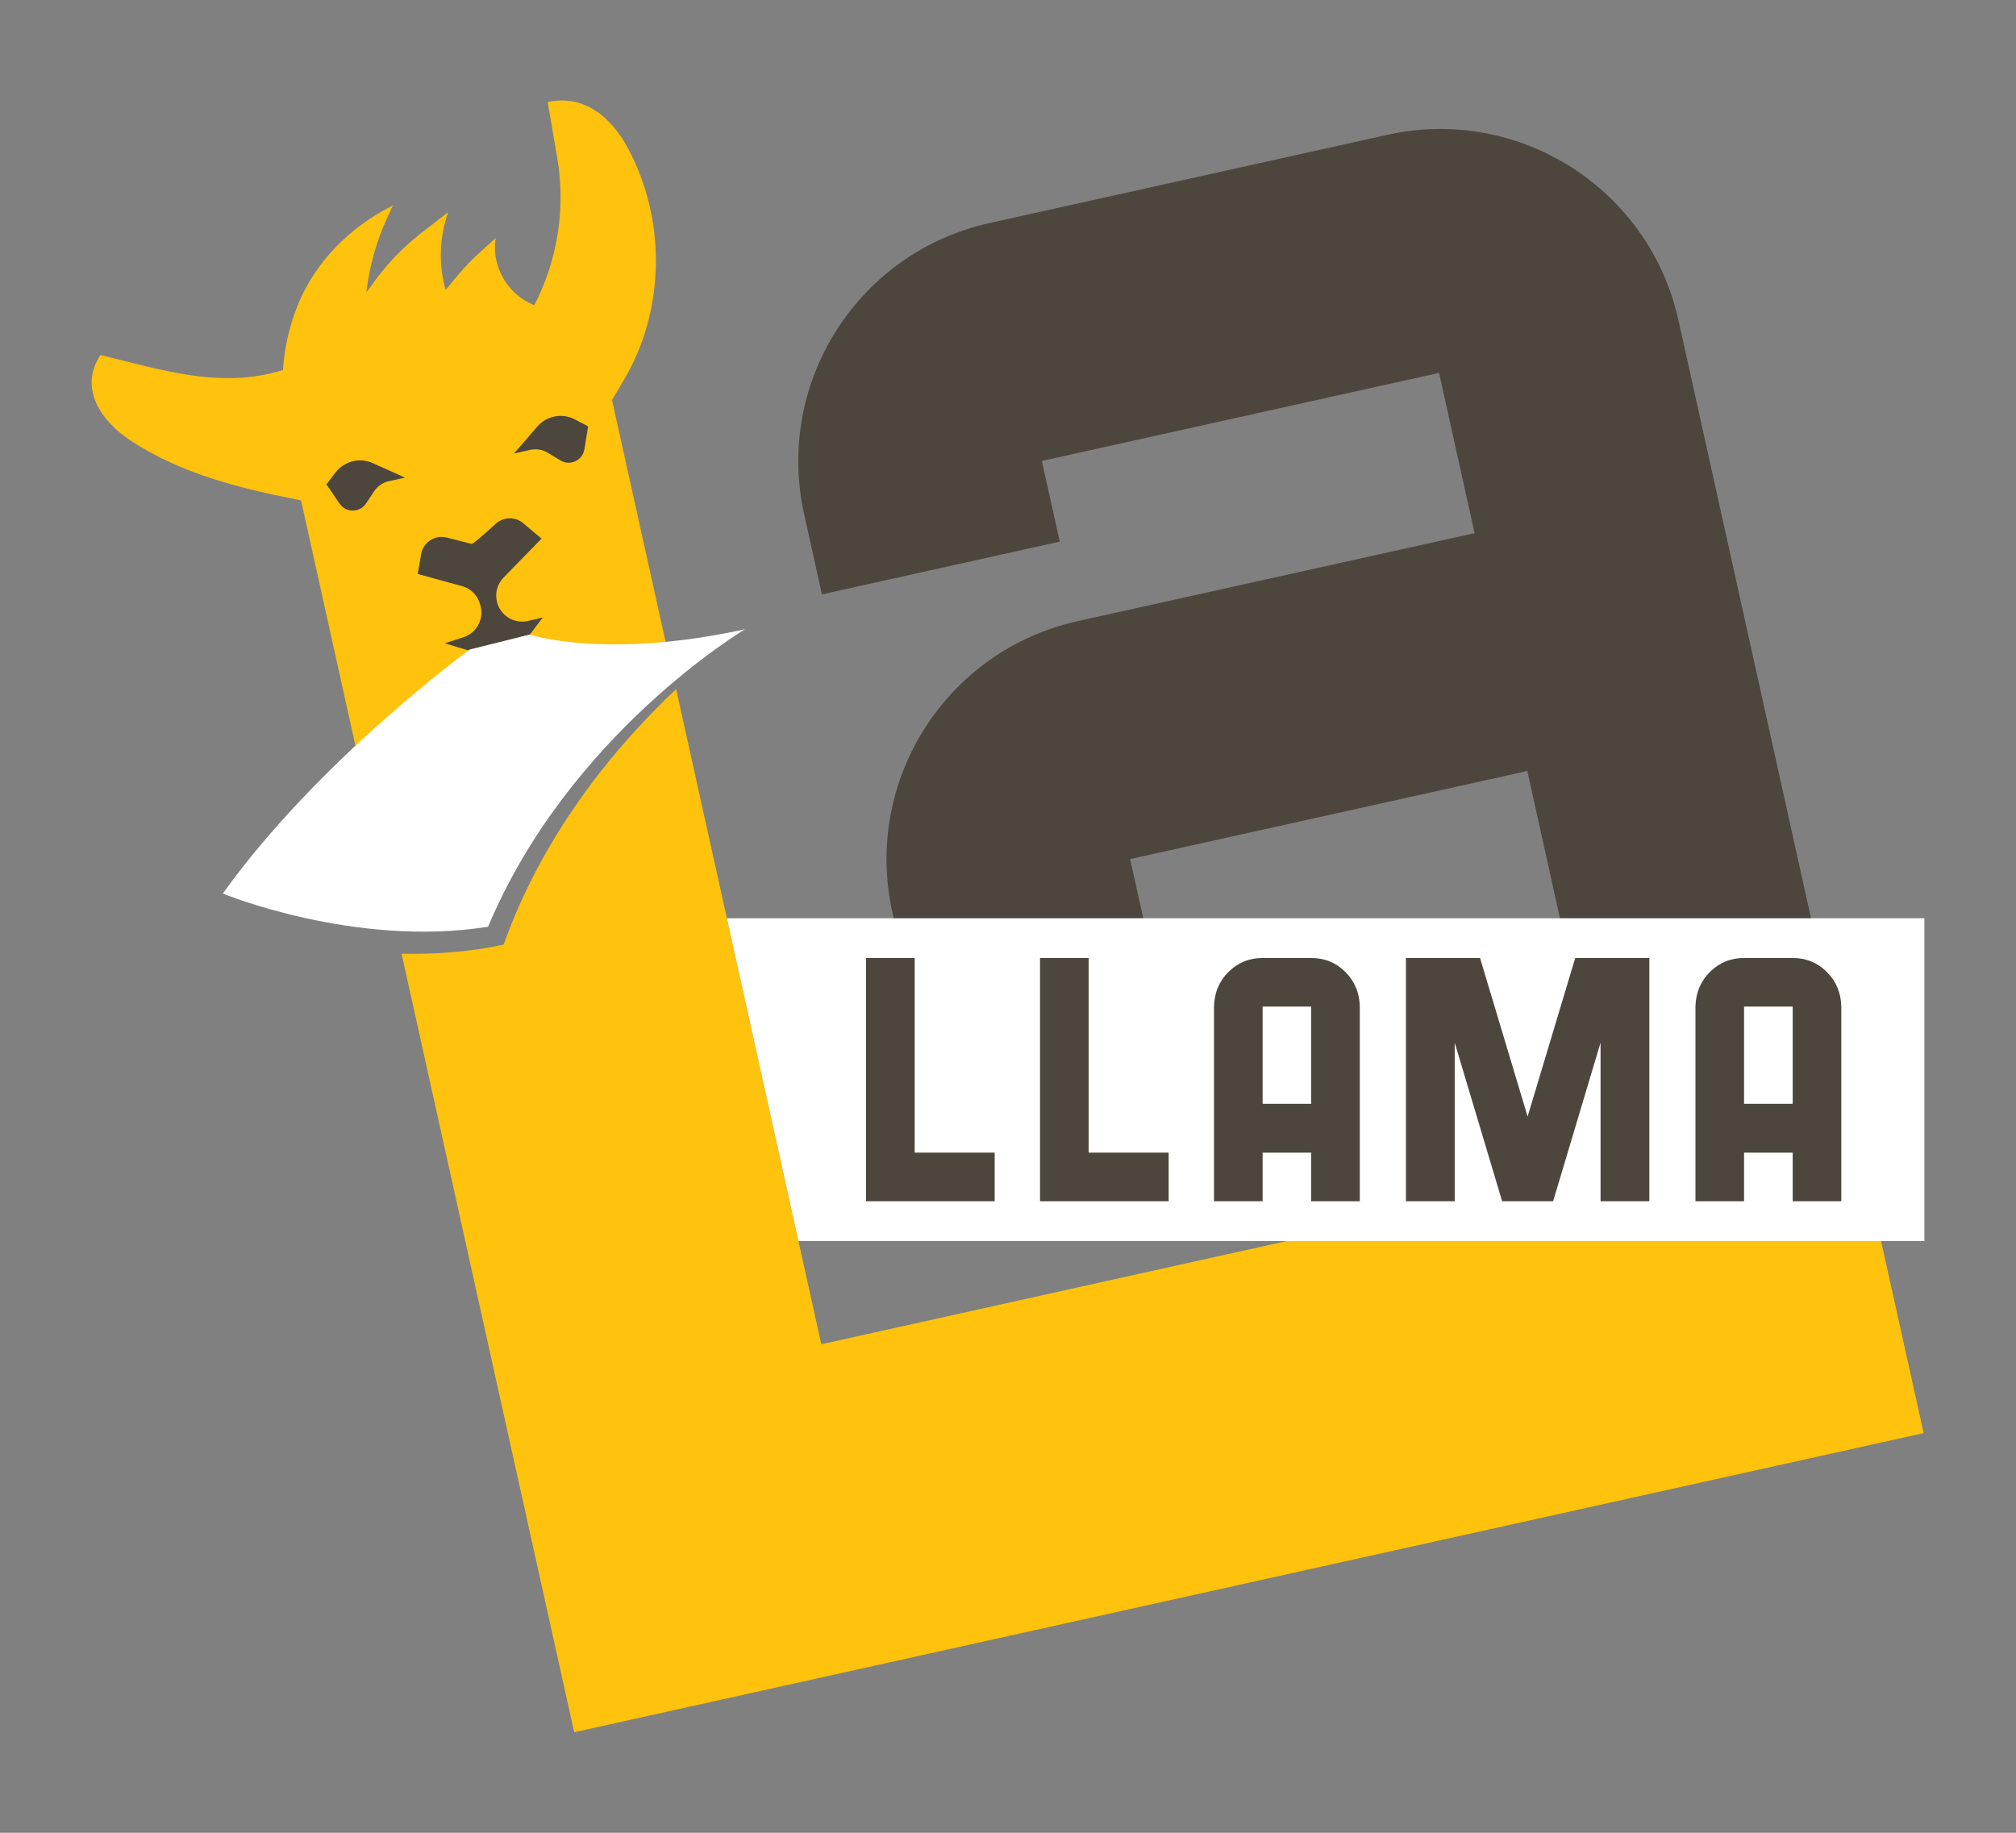
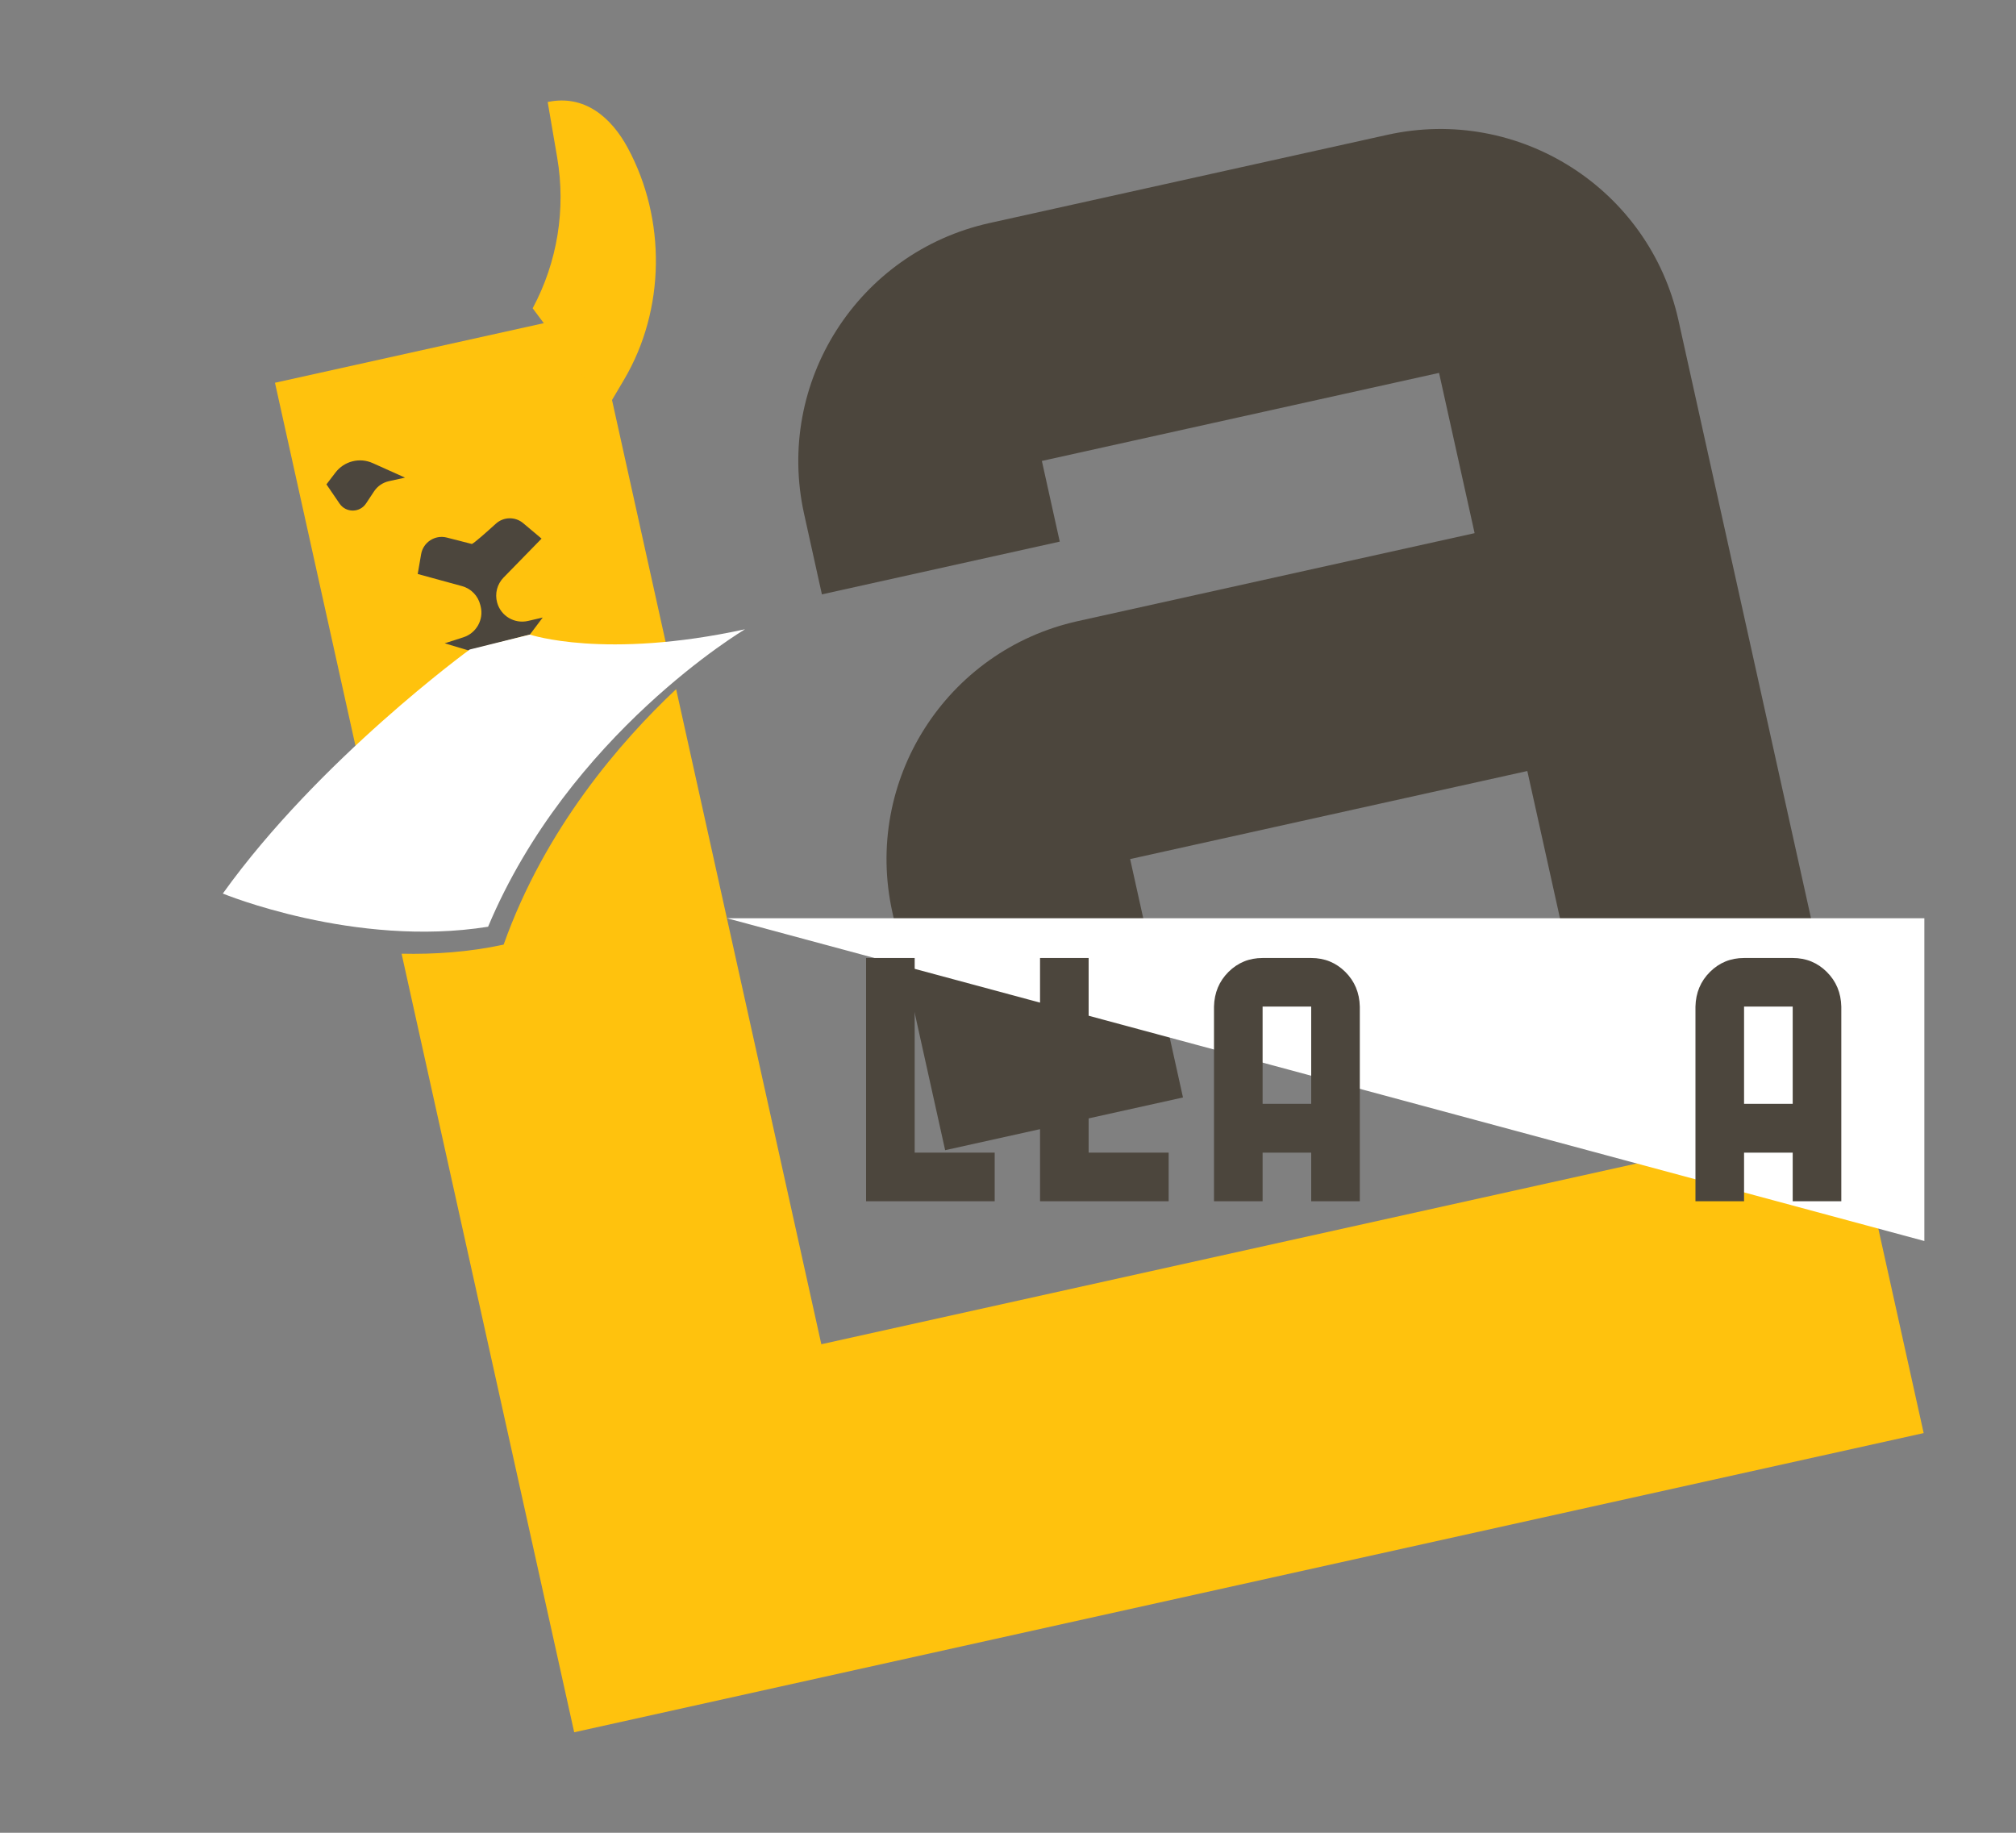
<svg xmlns="http://www.w3.org/2000/svg" width="55" height="50" viewBox="0 0 55 50" fill="none">
  <rect x="0" y="0" width="55" height="50" fill="#808080" stroke="none" />
  <mask id="mask0_396_1200" style="mask-type:luminance" maskUnits="userSpaceOnUse" x="0" y="0" width="55" height="50">
    <path d="M0 1.00572e-07H55V50H0V1.00572e-07Z" fill="white" />
  </mask>
  <g mask="url(#mask0_396_1200)">
    <path d="M51.319 33.856L50.56 30.431L35.11 33.856L22.407 36.672L21.783 33.856L19.831 25.05L18.446 18.801C16.934 20.223 14.867 22.601 13.74 25.77C12.795 25.975 11.844 26.038 10.956 26.018L15.665 47.258L52.481 39.096L51.319 33.856Z" fill="#FFC20D" />
    <path d="M12.821 18.246L14.436 17.749C14.436 17.749 15.757 18.114 18.208 17.732L16.167 8.521L7.502 10.442L9.852 21.042C11.463 19.355 12.821 18.246 12.821 18.246Z" fill="#FFC20D" />
    <path d="M37.851 3.678L26.996 6.085C23.407 6.88 21.142 10.435 21.938 14.024L22.423 16.215L28.912 14.776L28.424 12.575L39.26 10.173L40.23 14.545L29.403 16.945C25.814 17.741 23.549 21.295 24.345 24.884L25.785 31.378L32.274 29.94L30.832 23.436L41.668 21.034L43.11 27.537L49.638 26.09L45.791 8.736C44.995 5.147 41.44 2.882 37.851 3.678Z" fill="#4C463D" />
    <path d="M14.532 8.41C15.207 7.152 15.442 5.705 15.201 4.298L14.942 2.783C15.947 2.57 16.678 3.204 17.126 4.034C18.177 5.98 18.154 8.445 17.028 10.352L16.567 11.133L14.532 8.41Z" fill="#FFC20D" />
-     <path d="M8.032 9.986C6.309 10.652 4.699 10.17 3.034 9.758L2.739 9.684C2.127 10.617 2.793 11.519 3.586 12.036C4.94 12.917 6.531 13.321 8.098 13.627C8.282 13.663 9.012 13.88 9.066 13.727C9.094 13.649 8.974 13.394 8.952 13.314C8.829 12.869 8.706 12.424 8.583 11.98C8.546 11.845 8.085 9.966 8.032 9.986Z" fill="#FFC20D" />
-     <path d="M10.769 11.188C10.382 11.165 7.706 11.188 7.706 11.188V10.472C7.706 9.743 7.844 9.031 8.105 8.369C8.585 7.153 9.546 6.187 10.717 5.607L10.564 5.941C10.268 6.585 10.076 7.272 9.995 7.976V7.976L10.232 7.653C10.593 7.162 11.02 6.723 11.502 6.35L12.224 5.789L12.182 5.926C11.984 6.57 11.975 7.258 12.156 7.908L12.507 7.49C12.696 7.266 12.9 7.056 13.118 6.86L13.523 6.495C13.383 7.383 13.992 8.246 14.875 8.412L15.462 8.523L16.328 10.573L10.769 11.188Z" fill="#FFC20D" />
    <path d="M12.872 14.84C12.926 14.826 13.258 14.532 13.529 14.286C13.739 14.096 14.057 14.09 14.274 14.273L14.775 14.694L13.739 15.755C13.562 15.936 13.495 16.196 13.563 16.439C13.664 16.805 14.035 17.025 14.405 16.94L14.806 16.847L14.456 17.312L12.78 17.744L12.132 17.55L12.642 17.386C12.996 17.272 13.202 16.904 13.113 16.543L13.103 16.503C13.042 16.253 12.85 16.056 12.602 15.989L11.396 15.659L11.489 15.119C11.545 14.793 11.867 14.584 12.188 14.665L12.872 14.84Z" fill="#4C463D" />
    <path d="M10.204 13.406L9.987 13.734C9.816 13.992 9.439 13.994 9.264 13.739L8.906 13.214L9.152 12.892C9.39 12.58 9.811 12.473 10.168 12.634L11.05 13.03L10.61 13.127C10.444 13.164 10.298 13.263 10.204 13.406Z" fill="#4C463D" />
-     <path d="M14.95 12.354L15.285 12.559C15.549 12.721 15.893 12.564 15.943 12.258L16.045 11.632L15.686 11.443C15.339 11.261 14.912 11.342 14.656 11.639L14.024 12.371L14.464 12.273C14.63 12.236 14.804 12.264 14.95 12.354Z" fill="#4C463D" />
    <path d="M14.456 17.312C14.456 17.312 16.495 18.001 20.326 17.167C20.326 17.167 15.527 20.011 13.316 25.282C9.682 25.863 6.079 24.377 6.079 24.377C8.706 20.71 12.816 17.719 12.816 17.719L14.456 17.312Z" fill="white" />
-     <path d="M52.5 25.05V33.856H21.783L19.831 25.05H52.5Z" fill="white" />
+     <path d="M52.5 25.05V33.856L19.831 25.05H52.5Z" fill="white" />
    <path d="M24.954 31.445H27.137V32.771H23.628V26.135H24.954V31.445Z" fill="#4C463D" />
    <path d="M29.7 31.445H31.883V32.771H28.374V26.135H29.7V31.445Z" fill="#4C463D" />
    <path d="M35.772 27.461H34.446V30.114H35.772V27.461ZM35.772 26.135C36.138 26.135 36.448 26.262 36.703 26.515C36.957 26.768 37.089 27.083 37.098 27.461V32.771H35.772V31.445H34.446V32.771H33.12V27.461C33.129 27.083 33.261 26.768 33.515 26.515C33.77 26.262 34.08 26.135 34.446 26.135H35.772Z" fill="#4C463D" />
-     <path d="M42.975 26.135H44.997V32.771H43.666V28.445L42.372 32.771H40.981L39.687 28.445V32.771H38.356V26.135H40.378L41.676 30.461L42.975 26.135Z" fill="#4C463D" />
    <path d="M48.908 27.461H47.581V30.114H48.908V27.461ZM48.908 26.135C49.273 26.135 49.584 26.262 49.838 26.515C50.093 26.768 50.225 27.083 50.234 27.461V32.771H48.908V31.445H47.581V32.771H46.255V27.461C46.264 27.083 46.396 26.768 46.651 26.515C46.905 26.262 47.215 26.135 47.581 26.135H48.908Z" fill="#4C463D" />
  </g>
</svg>